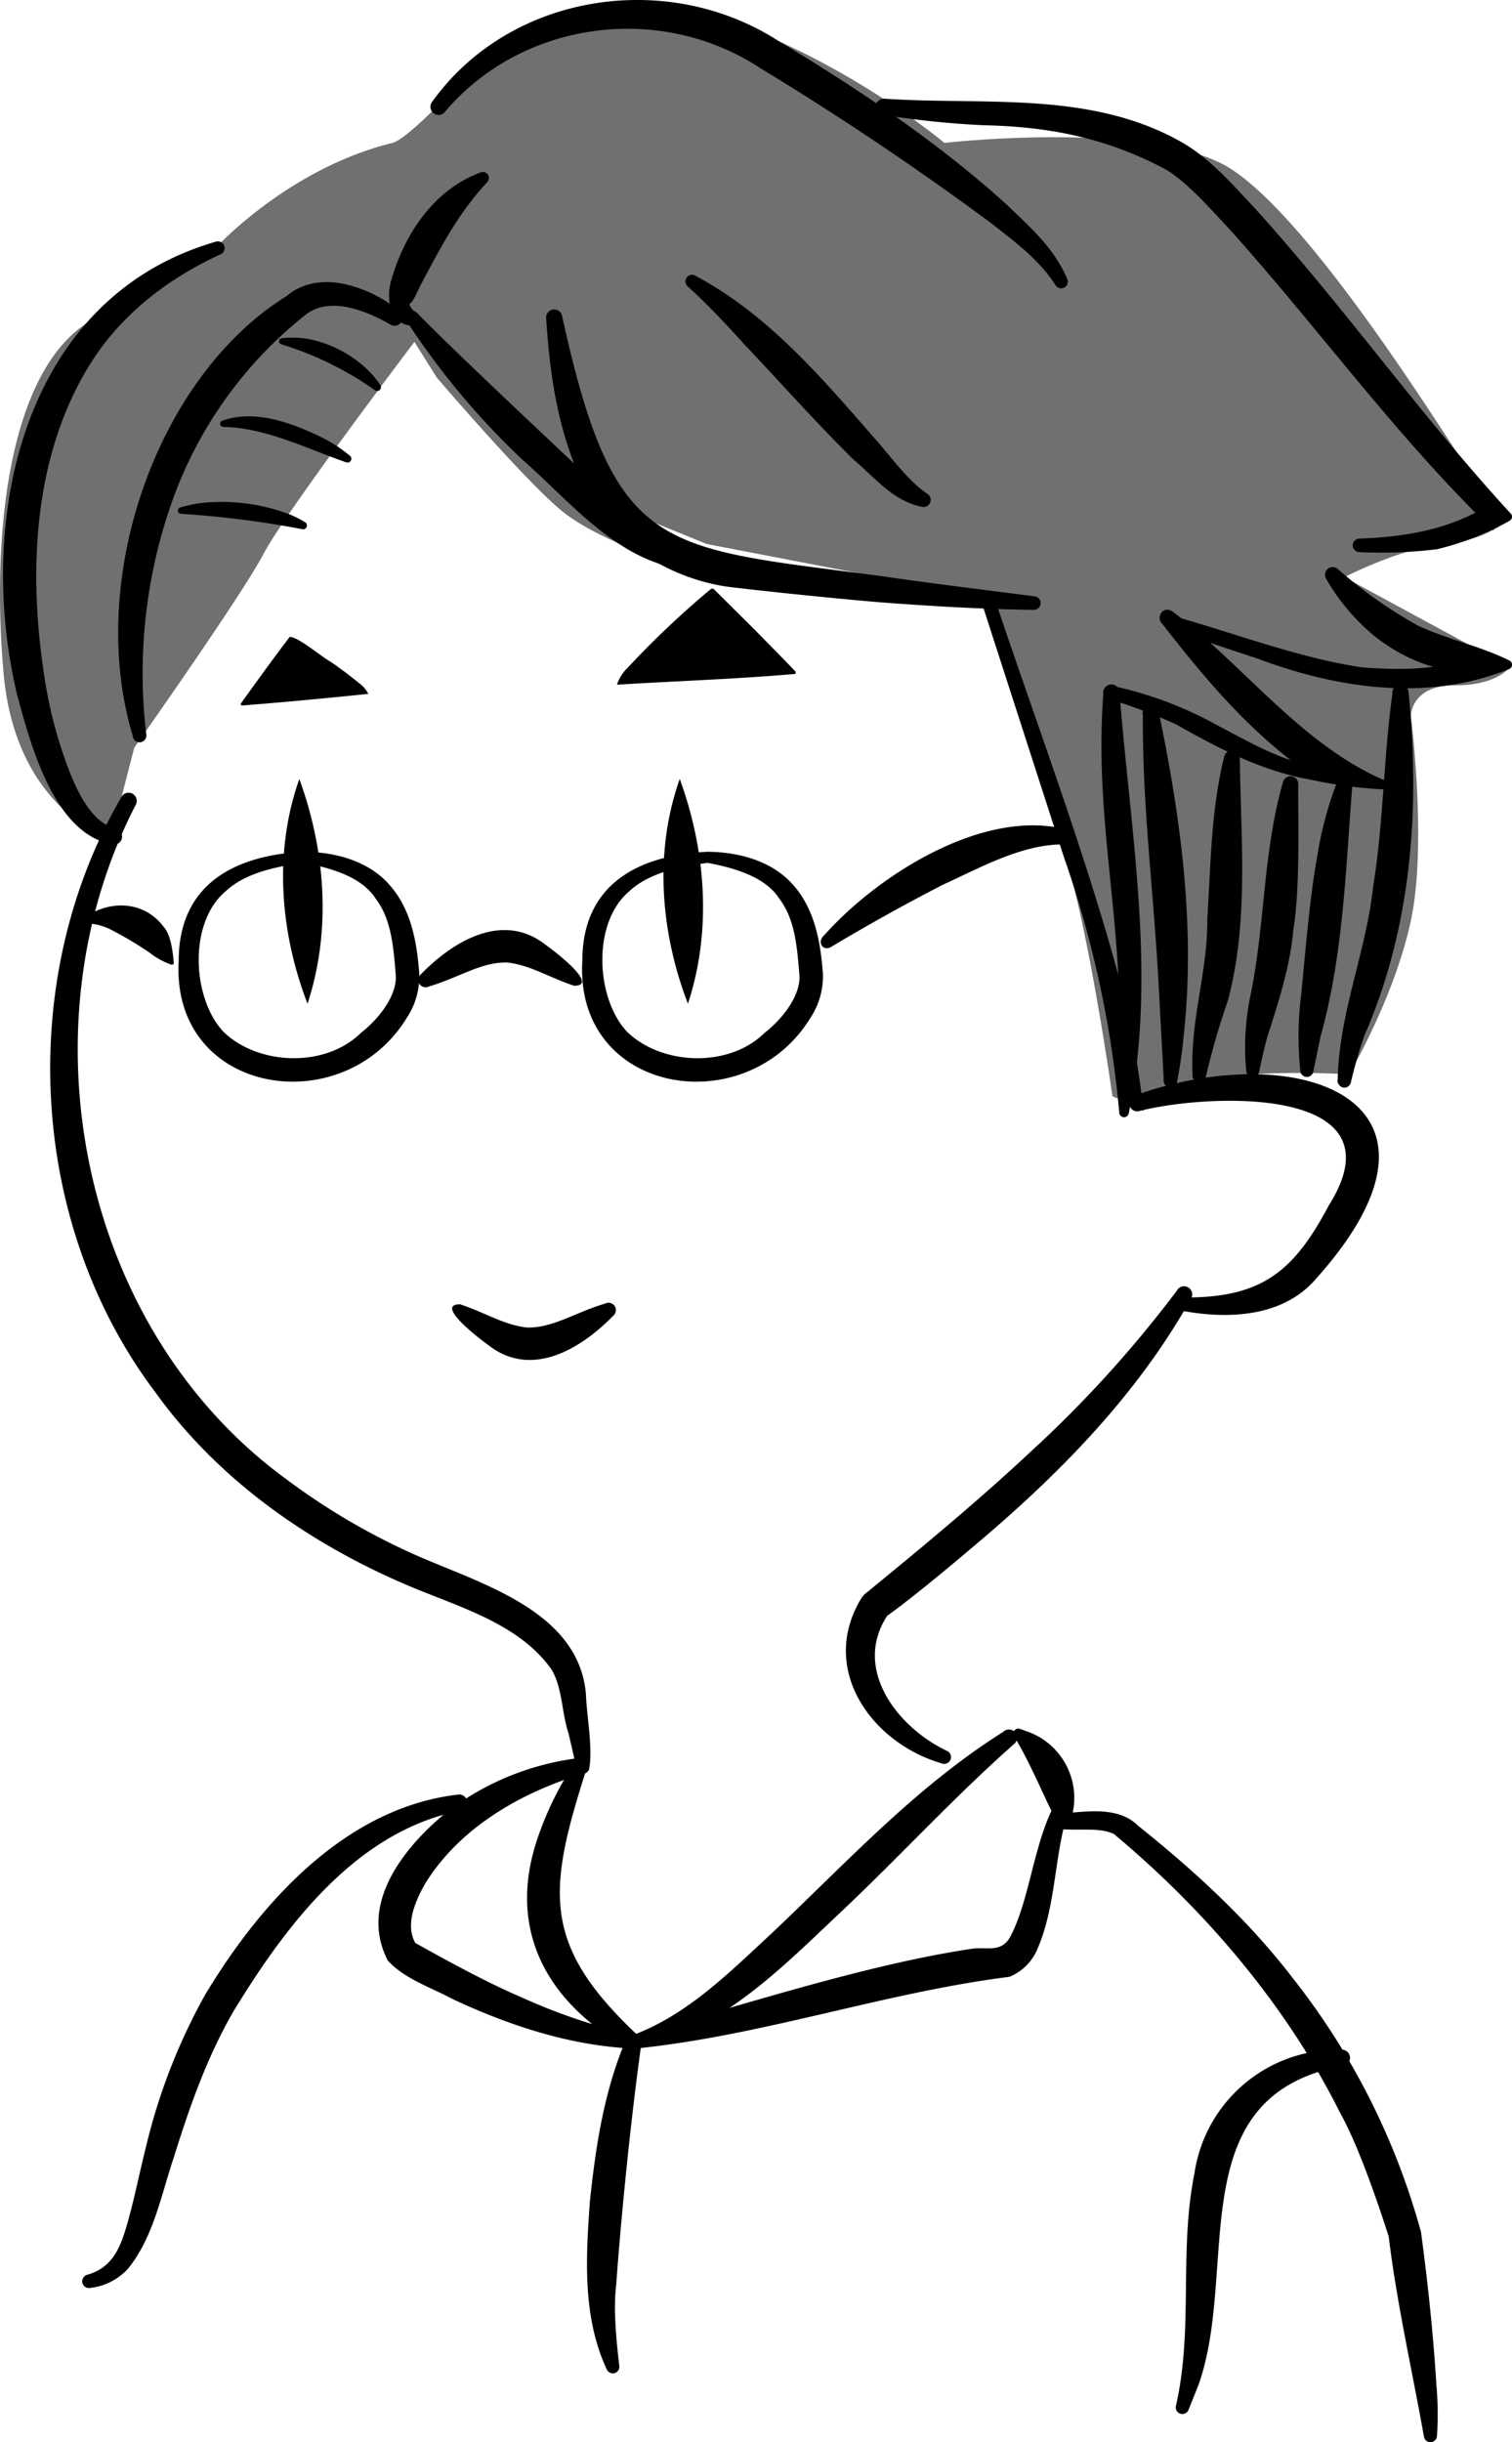
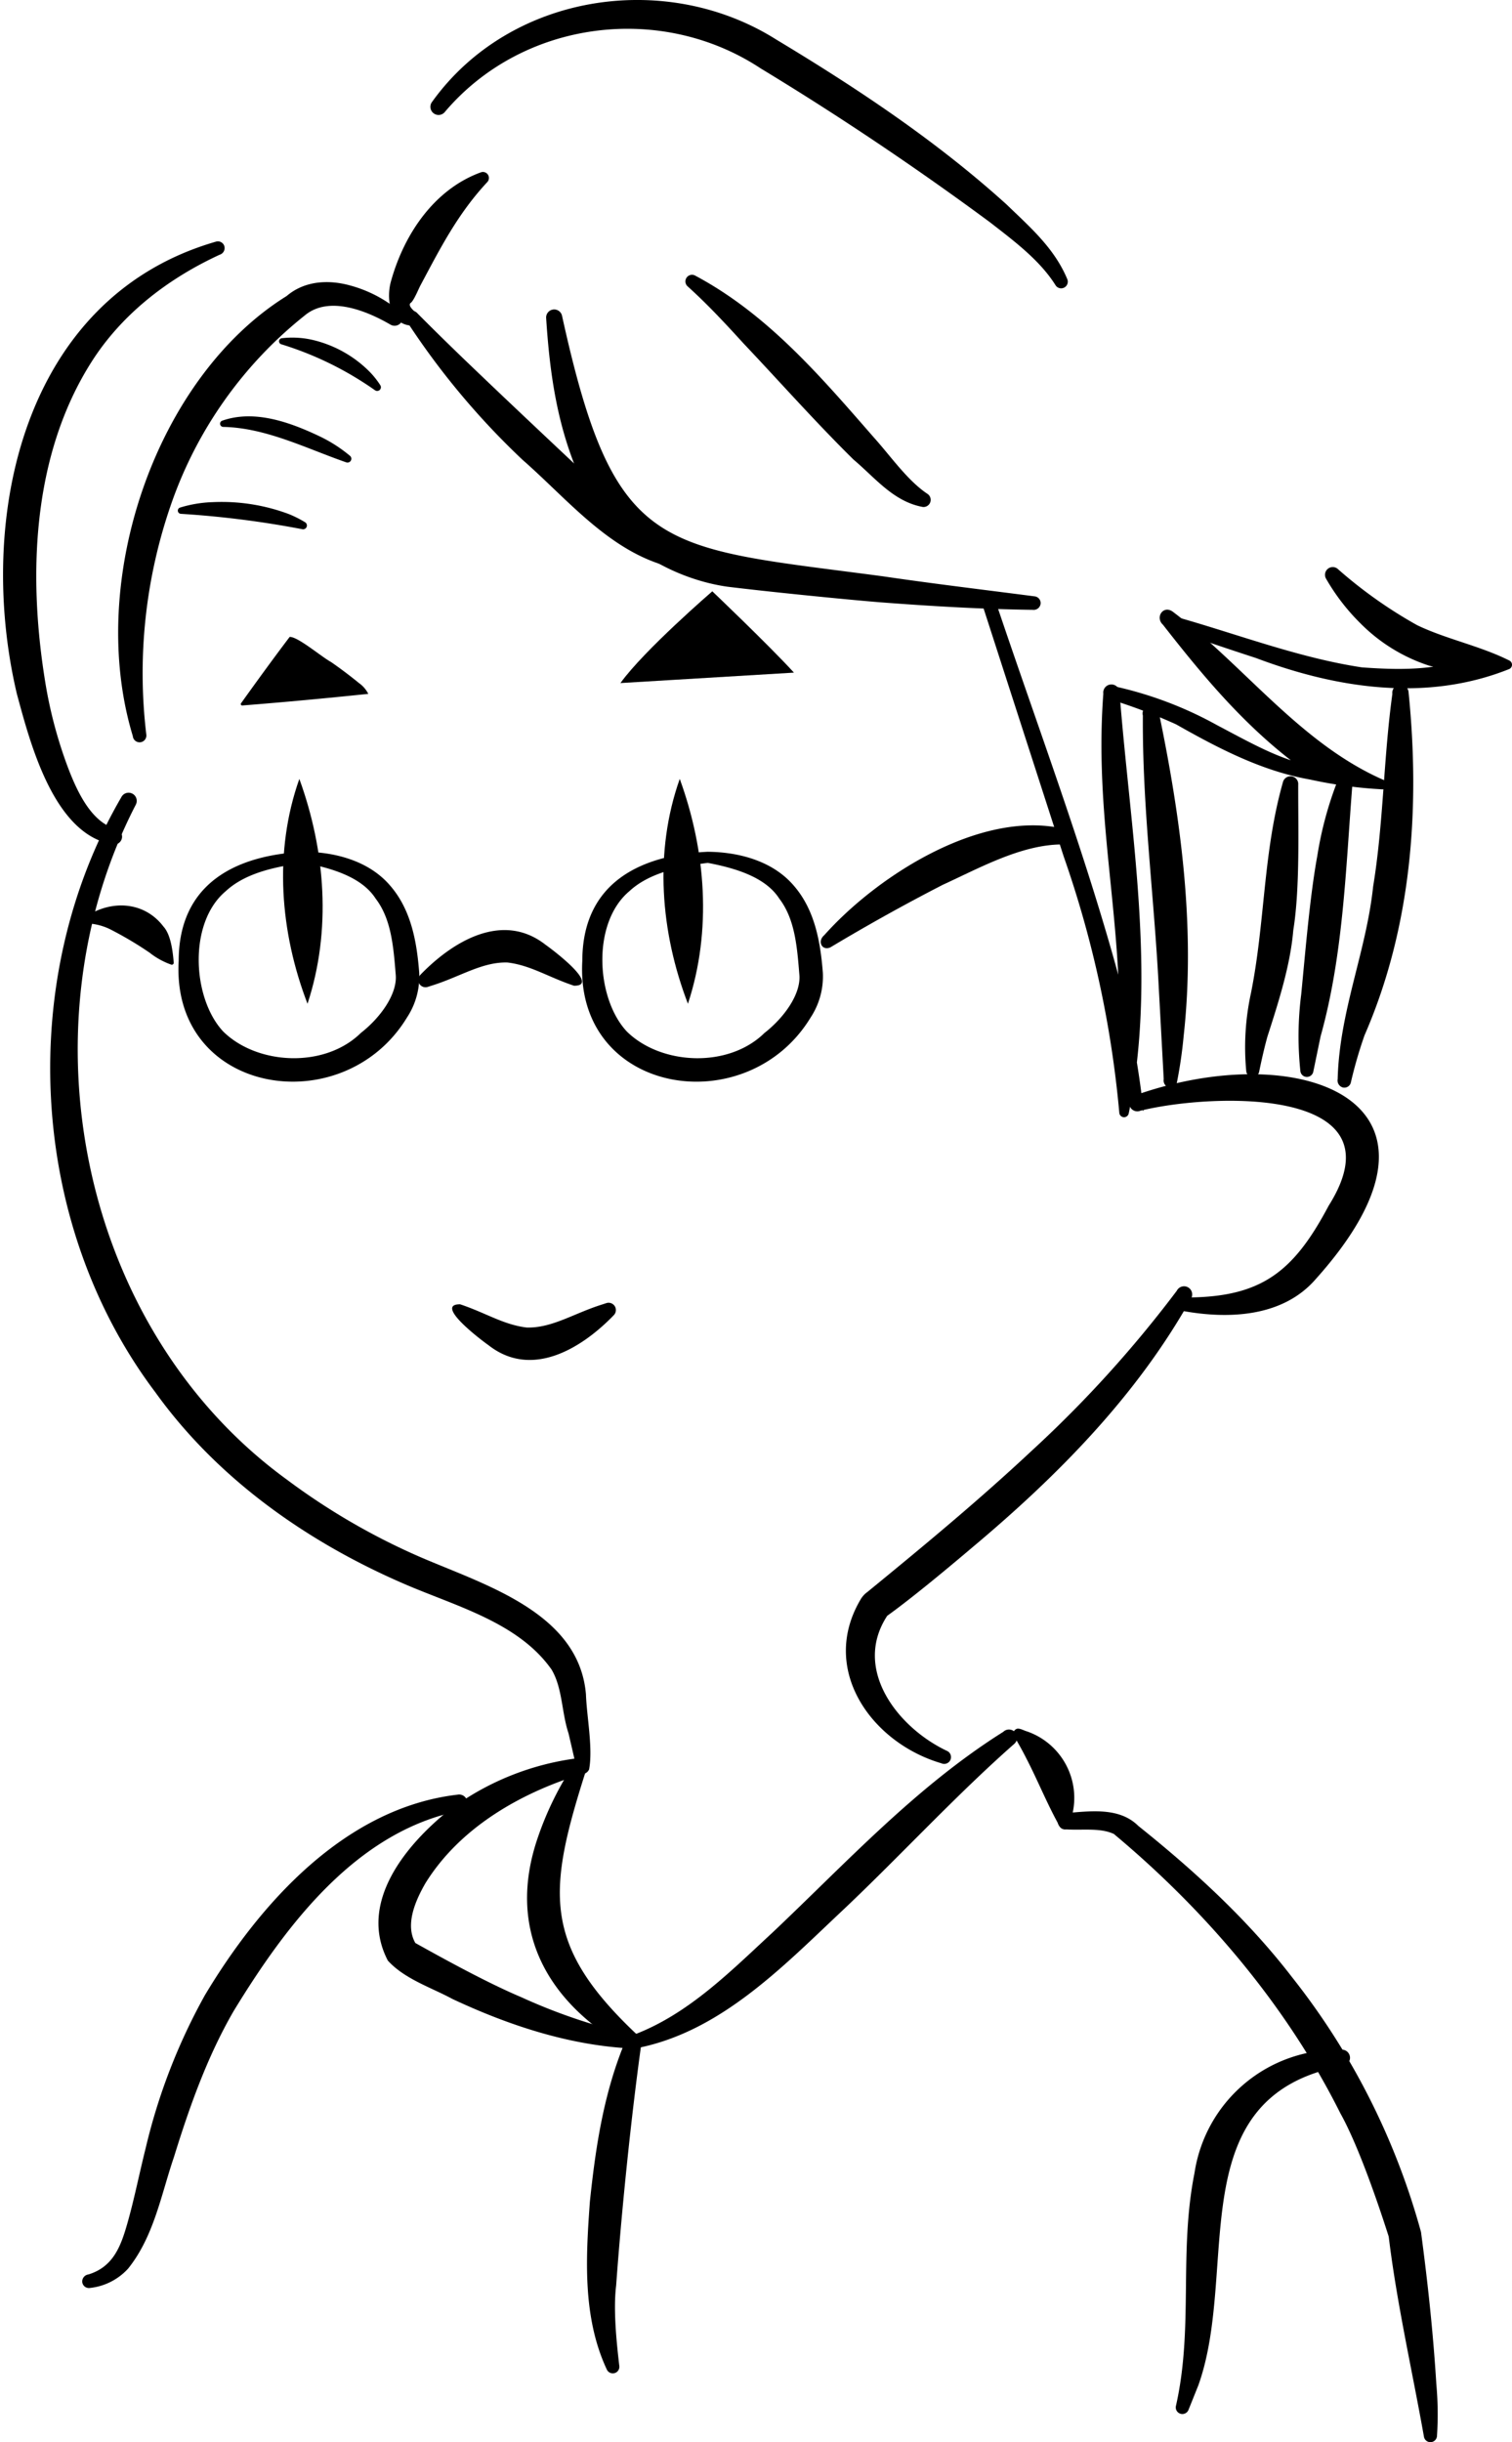
<svg xmlns="http://www.w3.org/2000/svg" width="213.842" height="345.167" viewBox="0 0 213.842 345.167">
  <defs>
    <clipPath id="a">
      <rect width="213.842" height="345.167" fill="none" />
    </clipPath>
  </defs>
  <g clip-path="url(#a)">
-     <path d="M61.771,14.853c6.263-8.6,19.472-18.713,38.154-13.09s33.647,18.216,33.647,18.216,26.783-3.081,38.978,2.809,34.121,42.475,36.008,44.676,4.992,5.564,4.992,5.564-3.084,3.109-9.214,3.632-14.2,4.7-14.2,4.7L213.55,94.045s-1.732,2.623-7.855,2.6-6.159,4.316-6.159,4.316,2.333,18.064,0,28.948-8.715,21.688-8.715,21.688-14.506-.72-18.271.828-11.5,3.842-11.5,3.842l-3.713-1.543s-3.182-22.382-6.46-33.274S139.954,84.36,139.954,84.36l-40.029-7.7-7.472-3.047,2.175,5.657s-9.882-3.073-14.98-7.128S61.771,53.136,61.771,53.136L58.61,48.1s-18.24,24.057-21.362,30-18.26,27.35-18.26,27.35L15.651,118.4S2.227,114.33.508,94.946,1.165,53.527,11.64,45.89A96.962,96.962,0,0,1,30.4,34.917S40.689,23.6,55.509,19.979c1.66-.406,6.263-5.126,6.263-5.126" transform="translate(0 0.221)" fill="#707070" />
    <path d="M58.077,100.24c-14.737,2.827-24.735,16.153-32.161,28.319-3.736,6.449-6.242,13.512-8.445,20.629-1.82,5.336-2.827,11.213-6.48,15.775a8.522,8.522,0,0,1-5.465,2.75.946.946,0,0,1-1.03-.857,1.006,1.006,0,0,1,.878-1.059c3.5-1.074,4.577-3.964,5.5-7.208.955-3.335,1.683-7.006,2.6-10.672A83.943,83.943,0,0,1,21.859,126.3c7.847-13.08,19.881-26.47,35.736-28.316a1.152,1.152,0,0,1,.482,2.252" transform="translate(7.135 155.663)" />
    <path d="M49.574,48.068c-4.142.526-8.355,1.458-11.1,4.013-5.323,4.482-4.717,15.141-.347,19.821,4.81,4.743,14.343,5.238,19.462.21,2.845-2.219,5.168-5.543,4.942-8.21-.326-4.08-.647-7.915-2.843-10.783-1.973-3.076-6.309-4.329-10.113-5.051m0-1.569c4.337.039,9.137,1.258,12.155,4.774,3.027,3.472,3.788,8.08,4.119,12.306a10.548,10.548,0,0,1-1.729,6.348C55.1,84.765,30.747,80.9,31.832,61.911c.018-11.032,8.21-14.97,17.742-15.412" transform="translate(50.525 73.887)" />
    <path d="M27.525,48.068c-4.142.526-8.355,1.458-11.1,4.013C11.1,56.562,11.706,67.221,16.077,71.9c4.81,4.743,14.343,5.238,19.462.21,2.845-2.219,5.168-5.543,4.942-8.21-.326-4.08-.647-7.915-2.843-10.783-1.973-3.076-6.309-4.329-10.113-5.051m0-1.569c4.337.039,9.137,1.256,12.155,4.774,3.027,3.472,3.788,8.08,4.119,12.306a10.548,10.548,0,0,1-1.729,6.348C33.05,84.765,8.7,80.894,9.783,61.911,9.8,50.88,17.992,46.942,27.525,46.5" transform="translate(15.489 73.887)" />
    <path d="M62.446,61.652c23.291-8.3,48.308.652,25.623,25.937C83.391,93,75.7,93.264,69.289,92.106a.941.941,0,0,1-.847-1.033,1.011,1.011,0,0,1,1.043-.878c10.814.041,15.4-3.529,20.4-12.961C100.53,60.362,73.509,61.271,63.269,63.8a1.152,1.152,0,1,1-.823-2.151" transform="translate(98.023 93.184)" />
    <path d="M71.074,47.835c-4.184-.74-6.791-4.137-9.841-6.7-5.4-5.32-10.4-10.967-15.6-16.461-2.532-2.781-5.126-5.561-7.886-8.044A.935.935,0,0,1,38.781,15.1c10.309,5.473,17.828,14.33,25.326,22.908,2.395,2.662,4.782,6.126,7.619,7.995a1.013,1.013,0,0,1-.652,1.828" transform="translate(59.487 23.827)" />
    <path d="M78.8,47.755c-5.688.078-11.506,3.322-16.7,5.7-5.4,2.773-10.69,5.722-15.912,8.849-1.194.531-1.872-.867-.865-1.719,7.433-8.339,21.833-17.559,33.455-15.133a1.152,1.152,0,1,1,.021,2.3" transform="translate(71.247 71.595)" />
    <path d="M16.614,57.8a10.6,10.6,0,0,1-3.091-1.7,50.662,50.662,0,0,0-5.271-3.148,8.188,8.188,0,0,0-2.708-.909.785.785,0,0,1-.29-1.494c3.718-1.994,7.832-1.3,10.224,1.854,1.043,1.144,1.323,3.459,1.458,5.1a.267.267,0,0,1-.321.29" transform="translate(7.634 78.547)" />
    <path d="M39.7,74.3c-3.884-10.1-4.81-21.484-1.157-31.778,3.7,10.157,4.562,21.434,1.157,31.778" transform="translate(57.594 67.566)" />
    <path d="M18.92,74.3c-3.884-10.1-4.808-21.484-1.155-31.778C21.459,52.678,22.327,63.955,18.92,74.3" transform="translate(24.571 67.566)" />
    <path d="M47.552,72.893c-4.564,4.72-11.614,9-17.693,4.246-1.274-.9-7.728-5.828-4.028-5.792,3.609,1.2,6.11,2.884,9.4,3.28,3.547.109,6.654-1.978,10.555-3.213l.748-.243a1.031,1.031,0,0,1,1.017,1.722" transform="translate(39.247 112.998)" />
    <path d="M43.314,137.056c-11.632-6.475-17.535-16.813-12.981-29.978A45.517,45.517,0,0,1,35.64,96.409a.916.916,0,0,1,1.279-.225,1.1,1.1,0,0,1,.225,1.424c-5.421,17.007-6.356,24.627,7.2,37.388l.4.492a1.078,1.078,0,0,1-1.432,1.569" transform="translate(45.751 152.571)" />
    <path d="M61.934,108.228c-1.761-3.115-3.122-6.532-4.756-9.68-.528-1.051-1.108-2.079-1.722-3.117a.706.706,0,0,1,.249-.968c.391-.3,1.165.2,1.551.287a9.942,9.942,0,0,1,6.387,11.933l-.249,1.284a.8.8,0,0,1-1.46.262" transform="translate(87.964 149.95)" />
    <path d="M89.112,96.4c-8.544,7.513-16.585,16.329-24.883,24.1-8.342,7.873-17.165,16.9-28.945,19.011-1.336.093-1.45-1.649-.153-1.916,7.8-2.9,13.781-8.979,19.79-14.532,10.449-9.877,20.254-20.572,32.6-28.332a1.152,1.152,0,1,1,1.587,1.67" transform="translate(54.371 150.04)" />
    <path d="M49.667,98.189C40.9,100.835,32.212,105.774,27.3,113.72c-1.39,2.426-2.887,5.81-1.406,8.417,3.956,2.2,10.058,5.577,14.99,7.661a80.51,80.51,0,0,0,16.078,5.385.951.951,0,0,1-.225,1.874c-8.917-.394-17.579-3.254-25.608-7.016-3-1.628-6.747-2.8-9.124-5.419-4.29-8.238,2.68-16.422,8.479-21.111a38.422,38.422,0,0,1,18.442-7.5,1.152,1.152,0,1,1,.746,2.18" transform="translate(32.847 152.479)" />
-     <path d="M96.533,99.957c-1.877,6.3-1.564,13.062-4.324,19.226a7.306,7.306,0,0,1-3.821,3.63c-17.851,2.247-35.115,8.383-53.121,10.162a.961.961,0,1,1-.142-1.916c15.112-4.041,32.2-9.807,47.656-12.166,2.2-.422,4.274.65,5.652-1.621,2.677-4.935,3.306-12.6,5.973-18.089a1.139,1.139,0,0,1,2.128.774" transform="translate(54.383 156.581)" />
    <path d="M88.062,114.145c-23.436,4.189-14.729,28.64-20.627,45.176l-1.408,3.506a.934.934,0,0,1-1.776-.539c2.522-11.091.391-21.714,2.638-32.979a20.459,20.459,0,0,1,20.629-17.4,1.153,1.153,0,0,1,.544,2.237" transform="translate(102.052 177.797)" />
    <path d="M58.859,99.136c3.407-.251,7.6-.911,10.328,1.807,7.946,6.356,15.5,13.276,21.724,21.357a100.88,100.88,0,0,1,18.258,36.042c.958,7.151,1.727,14.317,2.17,21.522a46.694,46.694,0,0,1,.088,7.335.929.929,0,0,1-1.841.073c-1.667-9.38-3.834-18.812-4.984-28.288-1.067-3.345-4.08-12.5-6.853-17.45-7.586-15.177-19.006-28.593-32.018-39.451-1.978-.922-4.531-.482-6.84-.655a1.147,1.147,0,0,1-.031-2.291" transform="translate(91.803 157.122)" />
    <path d="M23.163,57.093c4.564-4.72,11.614-9,17.693-4.246,1.284.911,7.726,5.828,4.029,5.792-3.609-1.2-6.11-2.884-9.4-3.28-3.547-.109-6.654,1.978-10.555,3.213l-.748.243a1.031,1.031,0,0,1-1.017-1.722" transform="translate(36.296 80.678)" />
    <path d="M33.893,45.248c3.332-4.64,12.992-12.968,12.992-12.968s8.049,7.661,11.547,11.493Z" transform="translate(53.856 51.293)" />
-     <path d="M33.7,45.713a5.775,5.775,0,0,1,1.507-2.39,128.7,128.7,0,0,1,11.728-11.1.376.376,0,0,1,.5.01l5.784,5.748c1.9,1.95,3.832,3.852,5.7,5.843a.26.26,0,0,1-.01.362c-8.3.73-16.735,1-25.207,1.522m.893-.466c7.878-.968,14.009-2.527,21.887-3.055l-1.357,1.68C51.369,40.1,49.665,37.666,46,33.754l2.3.054A143.039,143.039,0,0,0,35.4,44.975c-.093.142-.474.067-.805.272" transform="translate(53.556 51.064)" />
    <path d="M30.7,42.606c-2.843-2.92-10.54-7.772-10.54-7.772s-4.867,6.26-6.928,9.333Z" transform="translate(21.019 55.352)" />
    <path d="M30.507,42.588c-.254-.109-.52-.018-.6-.109A102.114,102.114,0,0,0,19.626,35.97l1.621-.282c-2.172,3.148-2.933,4.212-5.186,7.273l.953-1.3c5.595-.476,7.868,1.1,13.494.924m.681.233c-5.913.614-11.922,1.178-17.82,1.641a.2.2,0,0,1-.181-.306c2.263-3.159,4.539-6.294,6.882-9.385,1.137-.057,4.438,2.768,5.849,3.547,1.31.9,2.716,1.965,3.956,2.977a4.142,4.142,0,0,1,1.315,1.525" transform="translate(20.897 55.251)" />
    <path d="M28.832,25.895a46.908,46.908,0,0,0-13.279-6.514.437.437,0,0,1,.054-.849,12.833,12.833,0,0,1,4.228.2,16.743,16.743,0,0,1,8.28,4.6,12.032,12.032,0,0,1,1.46,1.854.526.526,0,0,1-.743.707" transform="translate(24.222 29.275)" />
    <path d="M29.845,29.221c-5.634-1.955-11.317-4.873-17.346-5a.455.455,0,0,1-.212-.867c4.621-1.647,9.742.249,13.937,2.255a20.51,20.51,0,0,1,4.189,2.713.541.541,0,0,1-.567.9" transform="translate(19.103 36.118)" />
    <path d="M27.336,31.268a136.274,136.274,0,0,0-17.2-2.18A.452.452,0,0,1,10,28.216a17.552,17.552,0,0,1,4.671-.779,27.146,27.146,0,0,1,10.737,1.685,15.763,15.763,0,0,1,2.325,1.17.539.539,0,0,1-.4.976" transform="translate(15.437 43.533)" />
    <path d="M24.565,31.119c-3.355-.1-3.741-4.021-2.988-6.454,1.849-6.519,6.092-12.854,12.709-15.234a.849.849,0,0,1,.875,1.38c-4.2,4.489-6.7,9.432-9.476,14.63-.238.435-.958,2.232-1.4,2.48-.435.422.658,1.25.989,1.551a.953.953,0,0,1-.707,1.647" transform="translate(33.77 14.911)" />
    <path d="M44.961,21.407c-3.407-1.986-8.712-4.111-12.083-1.32a58.634,58.634,0,0,0-18.92,26.662A72.823,72.823,0,0,0,10.442,79.4a.961.961,0,0,1-1.916.161C1.864,57.565,11.848,28.814,30.281,17.368c2.612-2.229,6.061-2.309,9-1.489a18.259,18.259,0,0,1,7,3.669,1.142,1.142,0,0,1-1.315,1.859" transform="translate(10.257 24.473)" />
    <path d="M15.836,98.427C7.362,97.158,4.006,84.1,2.111,77.1c-5.815-24.725.805-55.98,28.15-63.876a.953.953,0,0,1,1.2.621.986.986,0,0,1-.668,1.227c-7.63,3.524-13.963,8.614-18.113,15.141-8.495,13.359-9.041,30.514-6.439,45.9A62.864,62.864,0,0,0,9.394,87.669c1.439,3.759,3.469,7.741,6.843,8.58a1.118,1.118,0,0,1-.4,2.177" transform="translate(0.265 20.934)" />
    <path d="M14.861,44.932c-16.373,31.6-7.816,74.206,21.336,95.4a94.234,94.234,0,0,0,18.338,10.721c9.1,4.018,22.988,7.829,23.979,19.648.1,3.05,1.01,7.6.445,10.6a1.1,1.1,0,0,1-2.074-.163.982.982,0,0,1,1.812-.751c-.06.013.075-.3-.805-.394-.924.22-.655.539-.857.5-.217-.986-.746-3.265-.992-4.313-.979-2.941-.836-6.366-2.39-8.986-4.717-6.7-13.618-8.971-20.9-12.135-13.691-5.916-26.341-14.82-35.133-27.05C-.414,104.137-2.094,69.486,12.8,43.9a1.151,1.151,0,0,1,2.061,1.028" transform="translate(4.357 68.777)" />
    <path d="M95.064,71.881c-7.7,13.807-18.957,25.165-30.975,35.236-3.72,3.156-8.728,7.3-12.034,9.665-4.966,7.565,1.538,15.876,8.533,19.135a.963.963,0,0,1-.885,1.709c-9.856-2.889-17.258-13.23-11.441-23.107a3.412,3.412,0,0,1,.986-1.1c7.951-6.5,15.788-12.986,23.257-19.977a167.087,167.087,0,0,0,20.5-22.594,1.151,1.151,0,0,1,2.058,1.033" transform="translate(73.426 111.586)" />
    <path d="M32.076,17.745C39.553,51.817,45.85,50.388,77.5,54.615c7.133,1.051,14.291,1.9,21.442,2.83a.954.954,0,0,1,.823,1.069.985.985,0,0,1-1.1.834c-7.254-.093-14.478-.523-21.7-1.074-5.383-.443-16.176-1.535-21.533-2.2-8.344-1.212-17.175-6.623-20.557-14.83-3.438-7.493-4.526-15.166-5.041-23.192a1.14,1.14,0,0,1,2.242-.308" transform="translate(47.404 26.843)" />
-     <path d="M49.045,5.391c14,.95,28.852-1.147,41.693,5.942,4.308,2.364,7.368,6.014,10.667,9.486,12.606,13.913,23.542,29.411,36.21,43.174a.662.662,0,0,1-.148,1.061,40.256,40.256,0,0,1-10.26,4.018,65.673,65.673,0,0,1-11,.406.958.958,0,0,1-.026-1.911c7.262-.274,13.525-1.424,19.612-5.517l-.606,4.378c-13.774-13.32-24.619-28.461-37.2-42.465-2.674-2.84-6.071-6.757-9.129-8.567-8.251-4.406-16.342-6.056-25.753-6.252A130.021,130.021,0,0,1,48.755,7.662a1.148,1.148,0,0,1,.29-2.271" transform="translate(76.017 8.558)" />
    <path d="M23.742,14.427C34.753-.944,56.811-4.282,72.472,5.614c11.449,6.887,22.6,14.3,32.531,23.28,3.3,3.192,6.76,6.154,8.6,10.576a.939.939,0,0,1-1.662.854c-2.211-3.529-5.825-6.227-9.295-8.919-10.4-7.684-21.429-15.091-32.425-21.743-14.1-9.3-33.605-6.819-44.609,6.107a1.152,1.152,0,0,1-1.872-1.344" transform="translate(37.349 -0.001)" />
    <path d="M87.546,31.21a64.49,64.49,0,0,0,11.265,7.977c4.117,1.975,8.873,2.907,13.02,4.986a.663.663,0,0,1-.021,1.214c-11.671,4.673-24.373,2.75-35.8-1.564q-5.744-1.864-11.433-3.86a.962.962,0,0,1,.6-1.825c8.533,2.434,17.08,5.693,25.82,7.008,6.387.458,11.493.373,17.194-2.084l.911,1.8c-3.55-.658-5.222,1.017-8.627.034a24.218,24.218,0,0,1-9.727-6.009A29.478,29.478,0,0,1,85.913,32.6a1.092,1.092,0,0,1,1.634-1.39" transform="translate(101.625 49.179)" />
    <path d="M69.925,33.537C80.134,41.208,88,52.24,99.9,57.4a.667.667,0,0,1-.305,1.276,63.2,63.2,0,0,1-10.232-1.388c-6.8-1.194-13.01-4.445-18.933-7.8A79.343,79.343,0,0,0,61,45.925a.962.962,0,0,1,.52-1.849A53.672,53.672,0,0,1,76.2,49.588c7.109,3.759,11.241,6.214,19.177,6.5l2.384,1.628c-3.309-.865-5.862.463-8.787-1.432-8.194-5.8-14.284-13.051-20.4-20.878-1.126-1.043.034-2.775,1.349-1.867" transform="translate(95.896 52.885)" />
    <path d="M73.066,46.012c1.489,19.544,5.367,40.264,1.3,59.669a.674.674,0,0,1-1.32-.1,150.3,150.3,0,0,0-7.863-36.246L53.7,33.81a.961.961,0,1,1,1.828-.593C61.457,50.9,68.16,68.617,73.058,86.636a135.084,135.084,0,0,1,3.415,18.682l-3.865-4.166c1.968-19.454-3.3-35.26-1.825-54.835a1.152,1.152,0,1,1,2.284-.306" transform="translate(85.26 51.725)" />
    <path d="M83.1,38.4c1.67,16.456.443,33.277-6.224,48.572a62.758,62.758,0,0,0-1.929,6.649.944.944,0,0,1-1.124.72,1.028,1.028,0,0,1-.743-1.183c.249-9.647,4.036-17.947,5.015-27.218,1.481-9.01,1.447-18,2.721-27.234A1.152,1.152,0,1,1,83.1,38.4" transform="translate(116.106 59.362)" />
    <path d="M78.561,43.559c-.945,11.9-1.266,24.018-4.5,35.594l-1.033,5a.926.926,0,0,1-1.817-.072,46.775,46.775,0,0,1,.111-10.856c.577-5.874,1.217-13.828,2.281-19.614a50.857,50.857,0,0,1,2.845-10.55,1.1,1.1,0,0,1,2.118.5" transform="translate(112.705 67.343)" />
    <path d="M75.556,43.456c-.023,6.131.272,14.685-.7,20.681-.419,5-2.131,10.286-3.666,15.055-.453,1.647-.823,3.3-1.165,4.955a.921.921,0,0,1-1.817-.072,35.875,35.875,0,0,1,.658-11.032c2.027-10.069,1.693-19.889,4.544-29.9a1.1,1.1,0,0,1,2.151.313" transform="translate(108.052 67.346)" />
-     <path d="M71.853,42.041c.137,11.415,1.292,23.076-1.68,34.266a102.682,102.682,0,0,0-3.146,10.9.931.931,0,0,1-1.1.717,1.072,1.072,0,0,1-.764-1.183c-.326-7.922,2.159-14.374,2.1-22.082.489-7.594.5-15.267,2.4-22.874a1.113,1.113,0,0,1,2.185.251" transform="translate(103.493 65.105)" />
    <path d="M64.669,39.383c3.13,15.027,5.24,30.511,3.544,45.854a63.559,63.559,0,0,1-.955,6.586.933.933,0,0,1-1.09.74,1.053,1.053,0,0,1-.777-1.206l-.7-12.924c-.652-12.917-2.333-25.419-2.25-38.455a1.151,1.151,0,1,1,2.224-.6" transform="translate(99.194 61.159)" />
    <path d="M55.146,46.314l5.227,5.66.049.142a.811.811,0,0,1-.865,1.056c-8.518-2.133-14.493-9.585-20.842-15.13A108,108,0,0,1,22.289,18.386a.94.94,0,0,1,1.465-1.144c3.084,3.112,6.136,6.063,9.214,8.992,3.159,3.029,10.4,9.851,13.484,12.741,3.959,3.526,8.593,8.2,13.074,10.832l-2.716,1.258c-.419-2.118-3.663-2.095-3.85-4.293-.161-1.3-.368-3.133,0-1.9Z" transform="translate(35.192 26.952)" />
    <path d="M39.774,112.271c-1.46,10.439-2.825,23.806-3.588,34.361-.419,3.361.057,8.026.456,11.389a.93.93,0,0,1-1.771.461c-3.472-7.418-2.967-15.865-2.395-23.749.828-7.878,2-15.632,5.173-23.053a1.117,1.117,0,0,1,2.126.59" transform="translate(50.953 176.419)" />
  </g>
</svg>